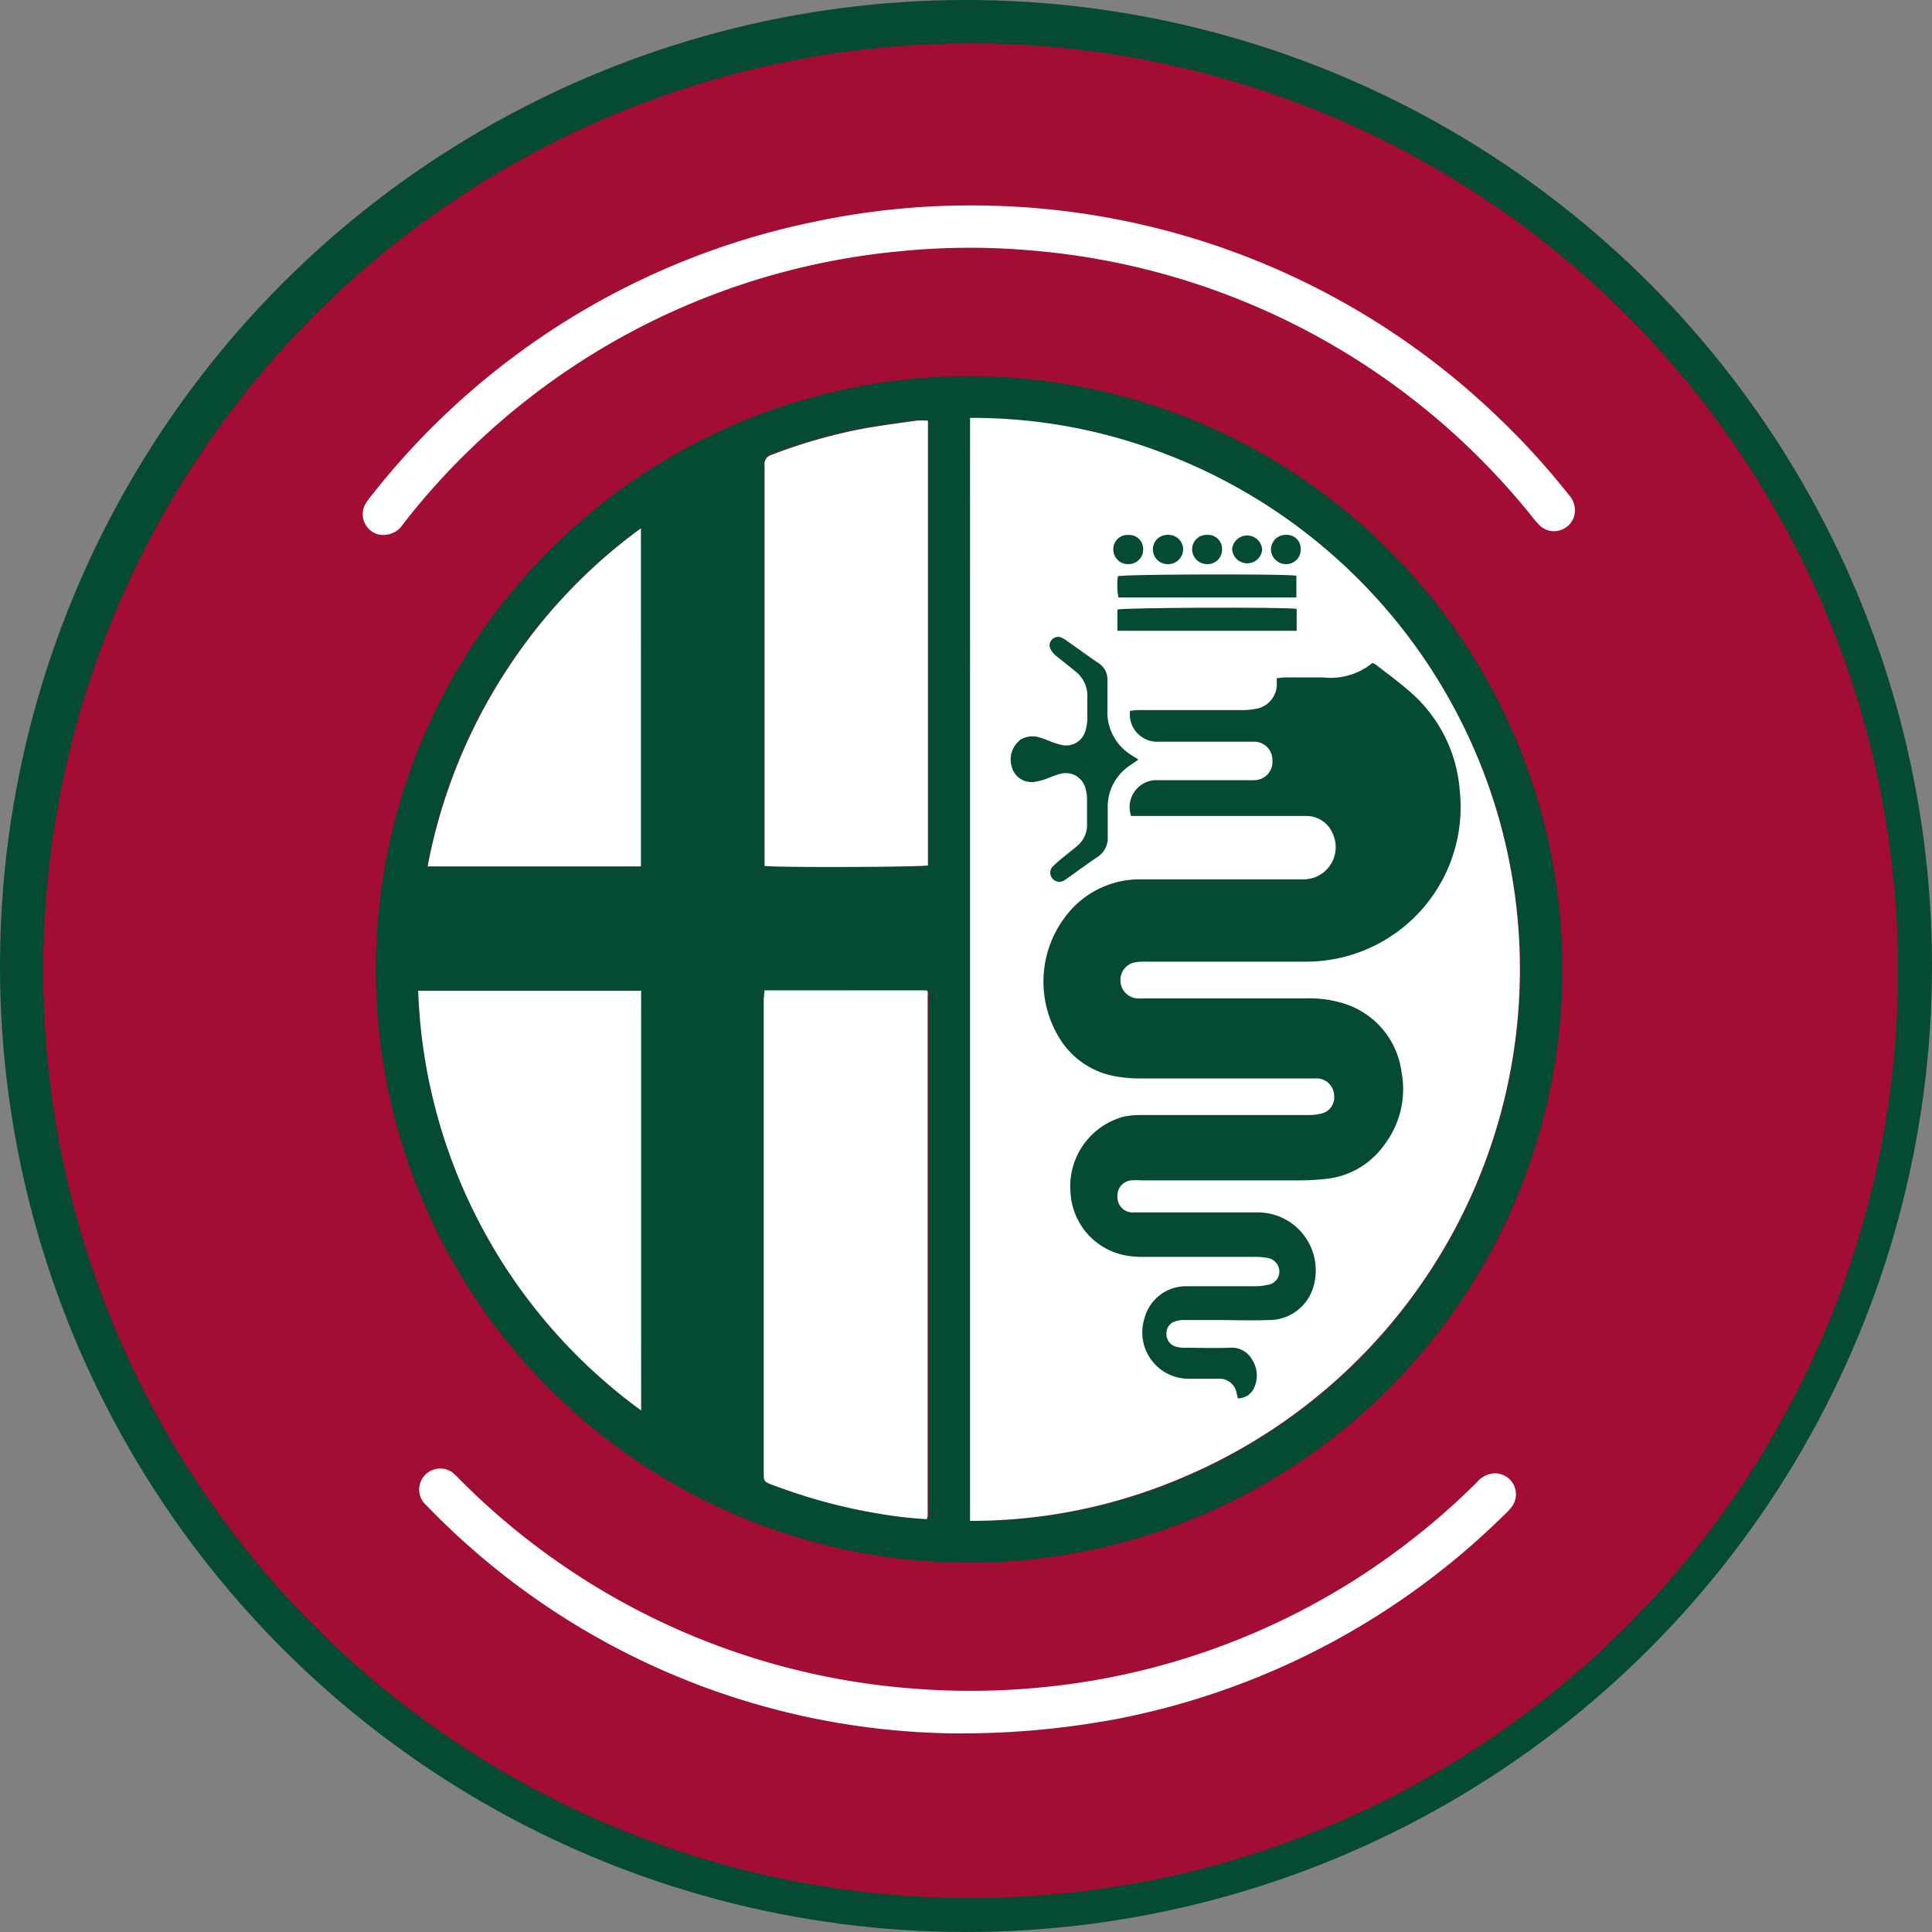
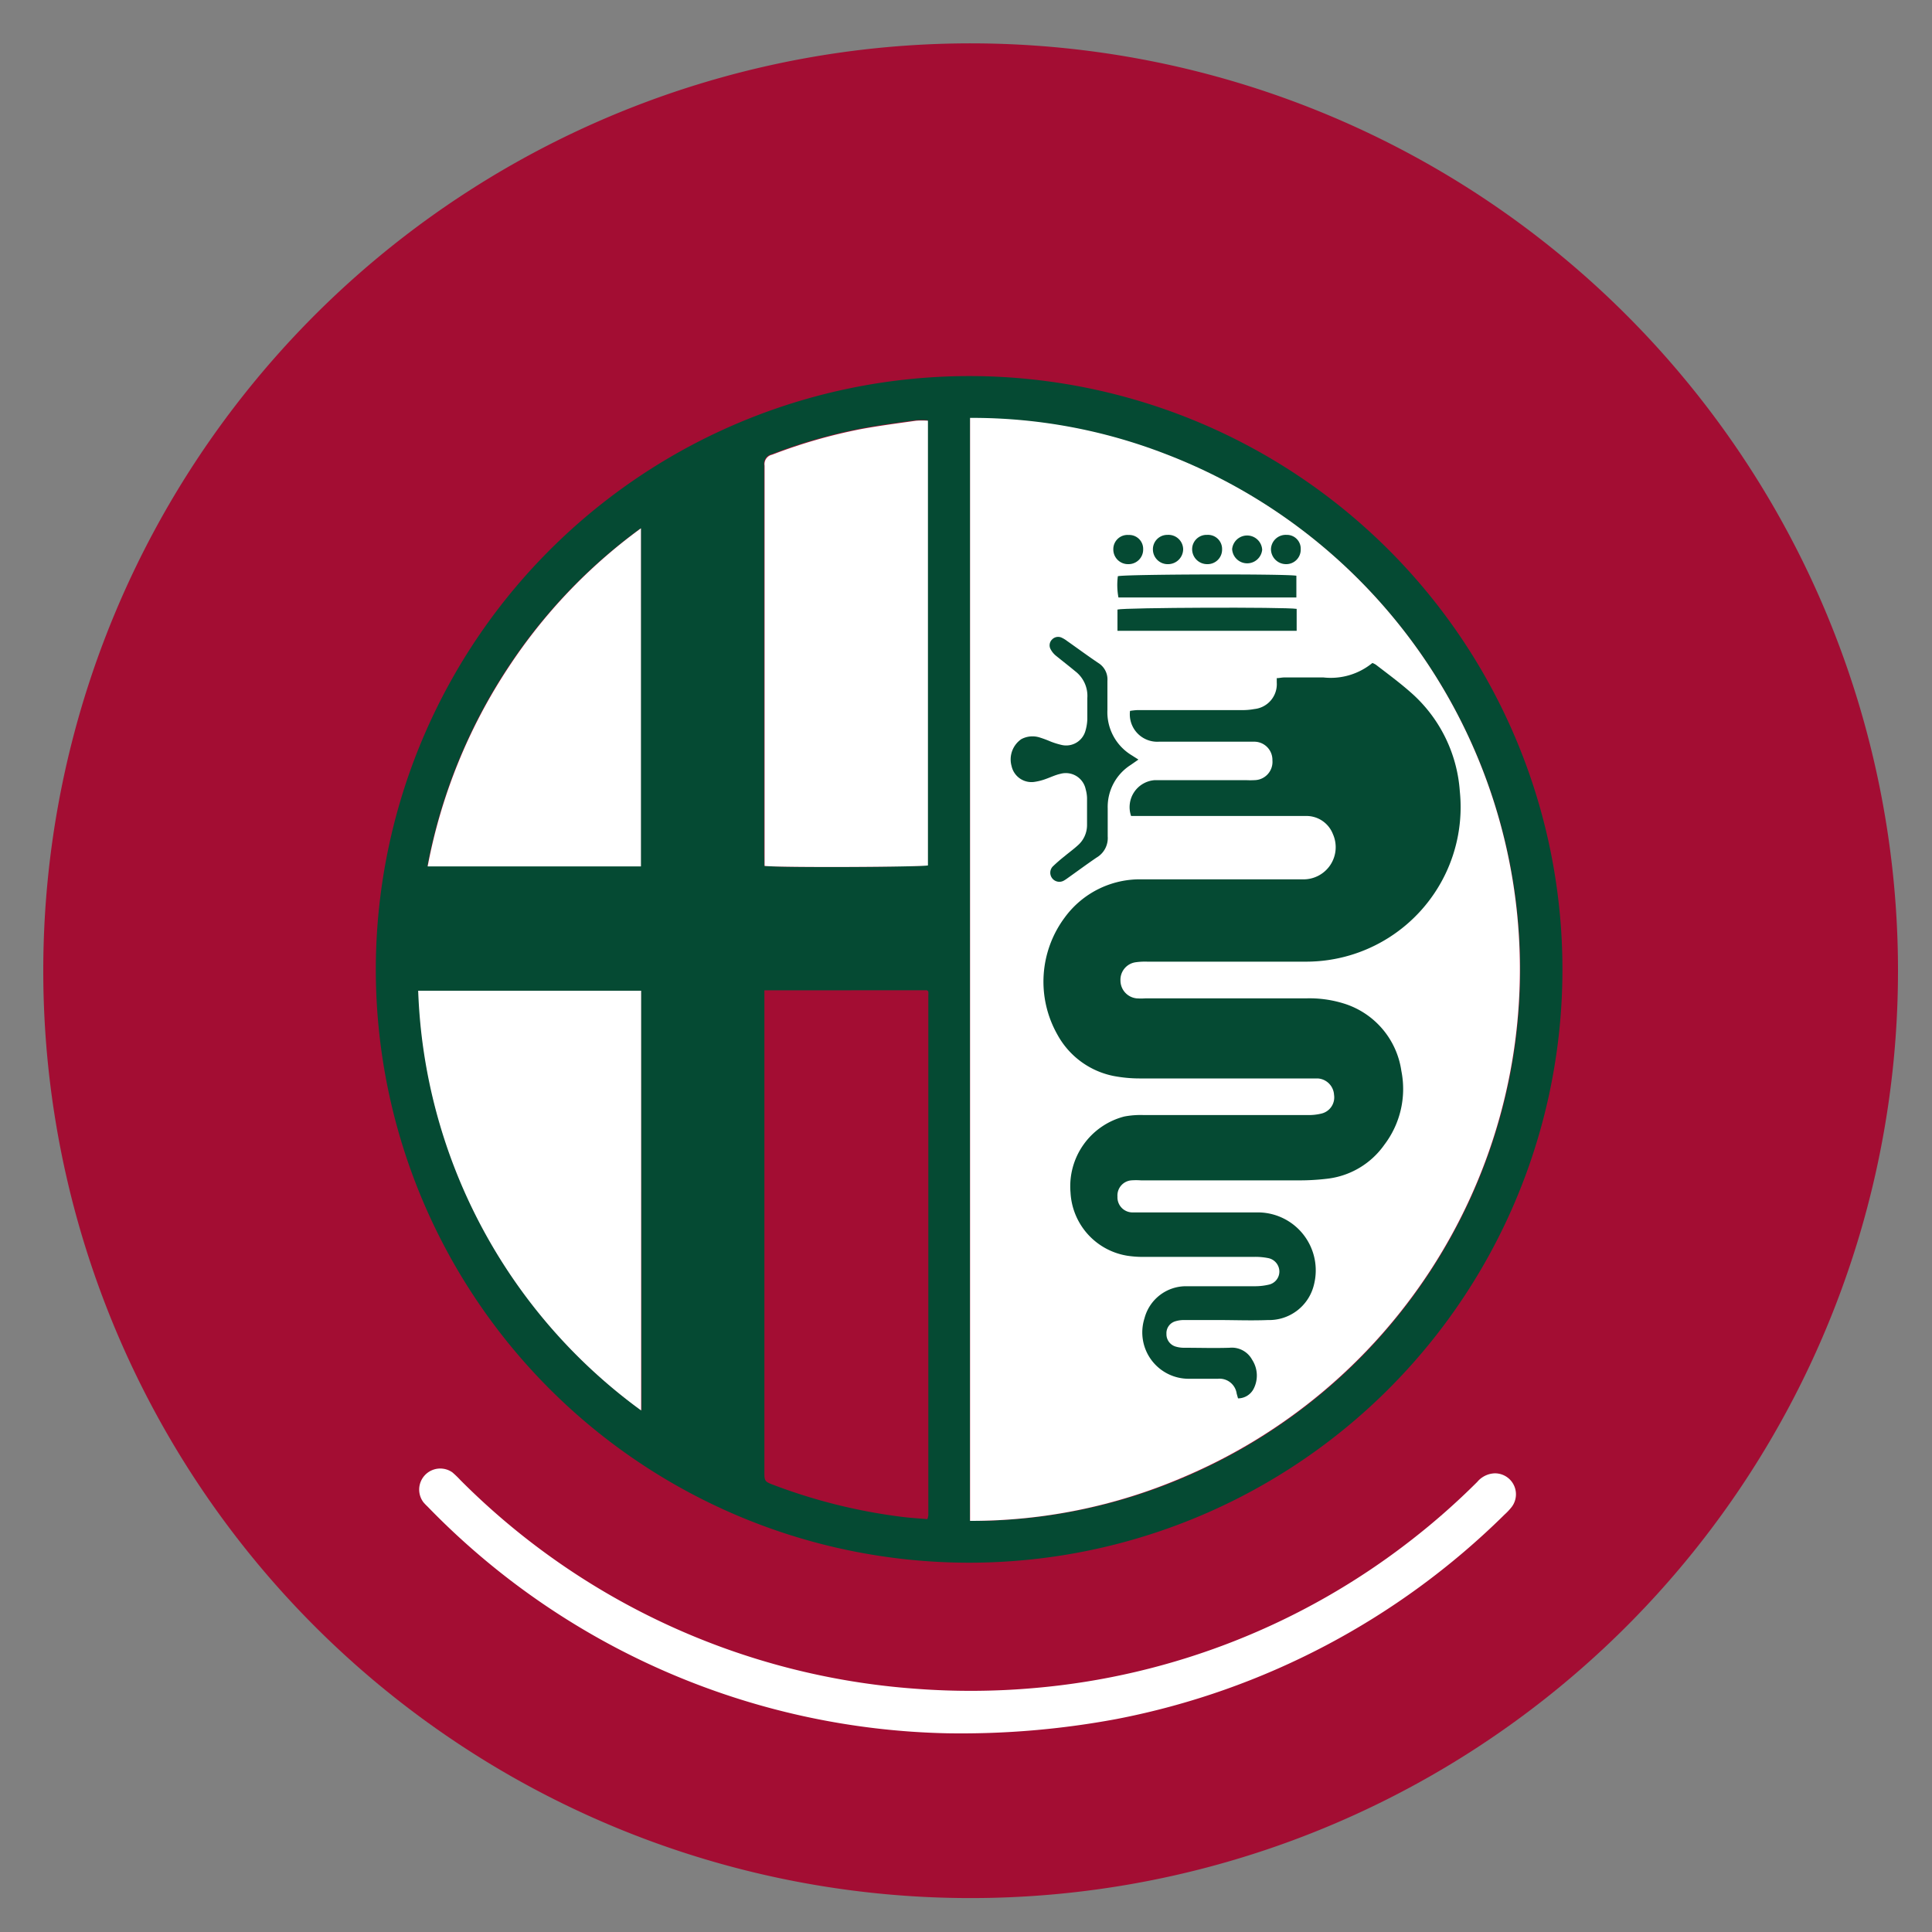
<svg xmlns="http://www.w3.org/2000/svg" width="20" height="20" viewBox="0 0 20 20">
  <rect x="0" y="0" width="20" height="20" fill="#808080" stroke="none" />
  <defs>
    <clipPath id="clip-_21464">
      <rect width="20" height="20" />
    </clipPath>
  </defs>
  <g id="_21464" data-name="21464" clip-path="url(#clip-_21464)">
    <g id="Group_25" data-name="Group 25" transform="translate(-856 -4796)">
-       <circle id="Ellipse_9" data-name="Ellipse 9" cx="10" cy="10" r="10" transform="translate(856 4796)" fill="#054a33" />
      <path id="Path_73" data-name="Path 73" d="M65.8,54.639a9.6,9.6,0,1,1-9.547-9.6A9.6,9.6,0,0,1,65.8,54.639Z" transform="translate(809.848 4751.41)" fill="#a30d33" />
      <g id="Group_22" data-name="Group 22" transform="translate(859.757 4798.127)">
-         <path id="Path_78" data-name="Path 78" d="M398.986,241.489a7.847,7.847,0,0,1,5.463,2.193,7.684,7.684,0,0,1,.729.8.233.233,0,0,1,.058.221.217.217,0,0,1-.356.1.879.879,0,0,1-.081-.094,7.43,7.43,0,0,0-5.193-2.755,7.218,7.218,0,0,0-1.339.008,7.372,7.372,0,0,0-4.435,2.028,7.128,7.128,0,0,0-.721.8.239.239,0,0,1-.183.109.208.208,0,0,1-.2-.1.212.212,0,0,1,0-.228.592.592,0,0,1,.058-.079,7.821,7.821,0,0,1,4.568-2.831A7.734,7.734,0,0,1,398.986,241.489Z" transform="translate(-392.697 -241.489)" fill="#fff" />
        <path id="Path_79" data-name="Path 79" d="M455.668,1547.177a7.715,7.715,0,0,1-5.384-2.347.551.551,0,0,1-.043-.045.218.218,0,0,1,.3-.309,1,1,0,0,1,.083.08,7.4,7.4,0,0,0,4.714,2.16,7.488,7.488,0,0,0,1.233-.008,7.374,7.374,0,0,0,3.9-1.534,7.286,7.286,0,0,0,.68-.6.247.247,0,0,1,.177-.088.217.217,0,0,1,.179.348.619.619,0,0,1-.073.078,7.828,7.828,0,0,1-4.016,2.117A8.769,8.769,0,0,1,455.668,1547.177Z" transform="translate(-449.615 -1531.361)" fill="#fff" />
      </g>
      <g id="Group_20" data-name="Group 20" transform="translate(859.892 4799.893)">
        <path id="Path_90" data-name="Path 90" d="M3263,498.459a6.142,6.142,0,1,1-6.141,6A6.148,6.148,0,0,1,3263,498.459Zm.007,11.851a5.558,5.558,0,0,0,2.2-.442,5.711,5.711,0,0,0-.178-10.6,5.529,5.529,0,0,0-2.018-.371Zm-2.127-5.492v.091q0,2.444,0,4.889c0,.1,0,.105.1.142a5.75,5.75,0,0,0,1.313.327c.091.012.183.017.274.025a.2.2,0,0,0,.01-.038q0-2.689,0-5.378a.309.309,0,0,0,0-.045s0,0-.006-.007l-.008-.007Zm0-1.288c.19.019,1.62.011,1.688-.008v-4.606a.907.907,0,0,0-.121,0c-.191.027-.383.051-.572.087a5.448,5.448,0,0,0-.92.265.1.1,0,0,0-.078.113c0,.027,0,.054,0,.081,0,.4,0,.8,0,1.2q0,1.372,0,2.743Zm-1.279,1.292H3257.3a5.62,5.62,0,0,0,2.308,4.345Zm0-4.788a5.564,5.564,0,0,0-1.374,1.438,5.628,5.628,0,0,0-.835,2.058h2.208Z" transform="translate(-3256.859 -498.459)" fill="#054a33" />
        <path id="Path_91" data-name="Path 91" d="M3936.059,557.767V546.349a5.53,5.53,0,0,1,2.017.371,5.711,5.711,0,0,1,.178,10.6A5.558,5.558,0,0,1,3936.059,557.767Z" transform="translate(-3929.909 -545.916)" fill="#fff" />
-         <path id="Path_92" data-name="Path 92" d="M3700.75,1200.765h1.675l.008.007s.006,0,.006.007a.348.348,0,0,1,0,.045q0,2.689,0,5.378a.2.2,0,0,1-.01.038c-.091-.008-.183-.013-.274-.025a5.759,5.759,0,0,1-1.313-.327c-.1-.037-.1-.037-.1-.142q0-2.444,0-4.889Z" transform="translate(-3696.728 -1194.406)" fill="#fff" />
        <path id="Path_93" data-name="Path 93" d="M3700.643,553.405v-.12q0-1.372,0-2.743c0-.4,0-.8,0-1.2,0-.027,0-.055,0-.081a.1.1,0,0,1,.078-.113,5.45,5.45,0,0,1,.92-.265c.189-.035.381-.06.572-.087a.9.9,0,0,1,.121,0V553.4C3702.263,553.416,3700.833,553.424,3700.643,553.405Z" transform="translate(-3696.62 -548.334)" fill="#fff" />
        <path id="Path_94" data-name="Path 94" d="M3307.37,1201.15v4.345a5.62,5.62,0,0,1-2.308-4.345Z" transform="translate(-3304.625 -1194.787)" fill="#fff" />
        <path id="Path_95" data-name="Path 95" d="M3318.044,672.45v3.5h-2.208a5.629,5.629,0,0,1,.835-2.058A5.561,5.561,0,0,1,3318.044,672.45Z" transform="translate(-3315.301 -670.874)" fill="#fff" />
        <g id="Group_23" data-name="Group 23" transform="translate(6.571 1.644)">
          <path id="Path_96" data-name="Path 96" d="M4022.217,832.175l-.014-.05a.179.179,0,0,0-.195-.153c-.1,0-.2,0-.3,0a.48.48,0,0,1-.459-.627.444.444,0,0,1,.427-.331c.238,0,.477,0,.715,0a.614.614,0,0,0,.143-.016.139.139,0,0,0,.111-.137.143.143,0,0,0-.12-.139.672.672,0,0,0-.135-.012h-1.132a1.062,1.062,0,0,1-.189-.012.7.7,0,0,1-.586-.654.746.746,0,0,1,.557-.787.9.9,0,0,1,.2-.015h1.7a.542.542,0,0,0,.143-.016.172.172,0,0,0,.128-.193.18.18,0,0,0-.169-.17c-.03,0-.06,0-.091,0-.579,0-1.159,0-1.738,0a1.445,1.445,0,0,1-.287-.026.853.853,0,0,1-.579-.428,1.112,1.112,0,0,1,.076-1.212.963.963,0,0,1,.8-.395h1.385c.094,0,.187,0,.281,0a.333.333,0,0,0,.31-.469.294.294,0,0,0-.266-.187c-.063,0-.127,0-.19,0h-1.633a.28.28,0,0,1,.247-.371c.042,0,.084,0,.126,0h.815a.828.828,0,0,0,.091,0,.189.189,0,0,0,.184-.206.188.188,0,0,0-.188-.192c-.027,0-.054,0-.081,0-.3,0-.6,0-.905,0a.284.284,0,0,1-.3-.319.677.677,0,0,1,.075-.008h1.086a.673.673,0,0,0,.126-.011.259.259,0,0,0,.232-.275c0-.012,0-.024,0-.045.025,0,.051-.007.077-.007.136,0,.272,0,.407,0a.68.68,0,0,0,.506-.15.212.212,0,0,1,.036.018c.13.1.266.2.388.311a1.5,1.5,0,0,1,.481,1,1.6,1.6,0,0,1-1.58,1.763c-.552,0-1.1,0-1.657,0a.7.7,0,0,0-.117.006.183.183,0,0,0-.159.19.186.186,0,0,0,.167.184.631.631,0,0,0,.091,0h1.666a1.193,1.193,0,0,1,.384.052.858.858,0,0,1,.6.7.953.953,0,0,1-.176.763.841.841,0,0,1-.6.353,2.375,2.375,0,0,1-.3.016c-.54,0-1.08,0-1.62,0a.7.7,0,0,0-.1,0,.157.157,0,0,0-.143.168.156.156,0,0,0,.157.164c.03,0,.06,0,.091,0,.407,0,.815,0,1.222,0a.6.6,0,0,1,.565.744.477.477,0,0,1-.478.37c-.172.007-.344,0-.516,0-.118,0-.235,0-.353,0a.294.294,0,0,0-.089.013.128.128,0,0,0-.092.13.133.133,0,0,0,.093.131.3.3,0,0,0,.089.013c.157,0,.314.005.471,0a.239.239,0,0,1,.234.124.3.3,0,0,1,.016.3A.183.183,0,0,1,4022.217,832.175Z" transform="translate(-4019.864 -823.236)" fill="#054a33" />
          <path id="Path_97" data-name="Path 97" d="M3983.881,797.958l-.079.055a.515.515,0,0,0-.239.451c0,.1,0,.193,0,.289a.234.234,0,0,1-.116.22c-.1.068-.2.142-.3.213a.342.342,0,0,1-.038.025.094.094,0,0,1-.116-.145,1.62,1.62,0,0,1,.123-.107c.044-.037.09-.07.133-.109a.279.279,0,0,0,.1-.214c0-.094,0-.187,0-.281a.366.366,0,0,0-.014-.089.21.21,0,0,0-.263-.16c-.05.011-.1.035-.145.051a.571.571,0,0,1-.13.033.211.211,0,0,1-.229-.164.255.255,0,0,1,.1-.279.246.246,0,0,1,.193-.017,1.147,1.147,0,0,1,.11.041.8.8,0,0,0,.121.037.207.207,0,0,0,.24-.146.484.484,0,0,0,.02-.124c0-.072,0-.145,0-.217a.321.321,0,0,0-.125-.277c-.065-.054-.132-.106-.2-.161a.219.219,0,0,1-.056-.069.084.084,0,0,1,.017-.1.086.086,0,0,1,.1-.017.28.28,0,0,1,.054.033c.108.076.215.155.325.229a.2.2,0,0,1,.093.184c0,.1,0,.2,0,.3a.521.521,0,0,0,.252.471Z" transform="translate(-3982.559 -795.632)" fill="#054a33" />
          <path id="Path_98" data-name="Path 98" d="M4106.382,763.327v.227h-1.855v-.22C4104.6,763.313,4106.259,763.307,4106.382,763.327Z" transform="translate(-4103.422 -762.561)" fill="#054a33" />
          <path id="Path_99" data-name="Path 99" d="M4106.228,725.344v.225h-1.842a.709.709,0,0,1-.006-.22C4104.446,725.328,4106.119,725.323,4106.228,725.344Z" transform="translate(-4103.271 -724.921)" fill="#054a33" />
          <path id="Path_100" data-name="Path 100" d="M4235.853,680.253a.156.156,0,0,1-.311-.007.156.156,0,0,1,.311.007Z" transform="translate(-4233.25 -680.099)" fill="#054a33" />
          <path id="Path_101" data-name="Path 101" d="M4099.936,680.431a.152.152,0,0,1-.156-.154.147.147,0,0,1,.159-.148.144.144,0,0,1,.15.147A.151.151,0,0,1,4099.936,680.431Z" transform="translate(-4098.718 -680.128)" fill="#054a33" />
          <path id="Path_102" data-name="Path 102" d="M4145.252,680.065a.152.152,0,0,1,.162.146.156.156,0,0,1-.152.157.153.153,0,0,1-.161-.147A.149.149,0,0,1,4145.252,680.065Z" transform="translate(-4143.629 -680.065)" fill="#054a33" />
          <path id="Path_103" data-name="Path 103" d="M4190.062,680.383a.155.155,0,0,1-.157-.152.149.149,0,0,1,.155-.151.146.146,0,0,1,.155.15A.15.15,0,0,1,4190.062,680.383Z" transform="translate(-4188.027 -680.08)" fill="#054a33" />
          <path id="Path_104" data-name="Path 104" d="M4280.9,680.212a.15.15,0,0,1-.154.154.156.156,0,0,1-.154-.156.153.153,0,0,1,.161-.147A.143.143,0,0,1,4280.9,680.212Z" transform="translate(-4277.898 -680.063)" fill="#054a33" />
        </g>
      </g>
    </g>
  </g>
</svg>